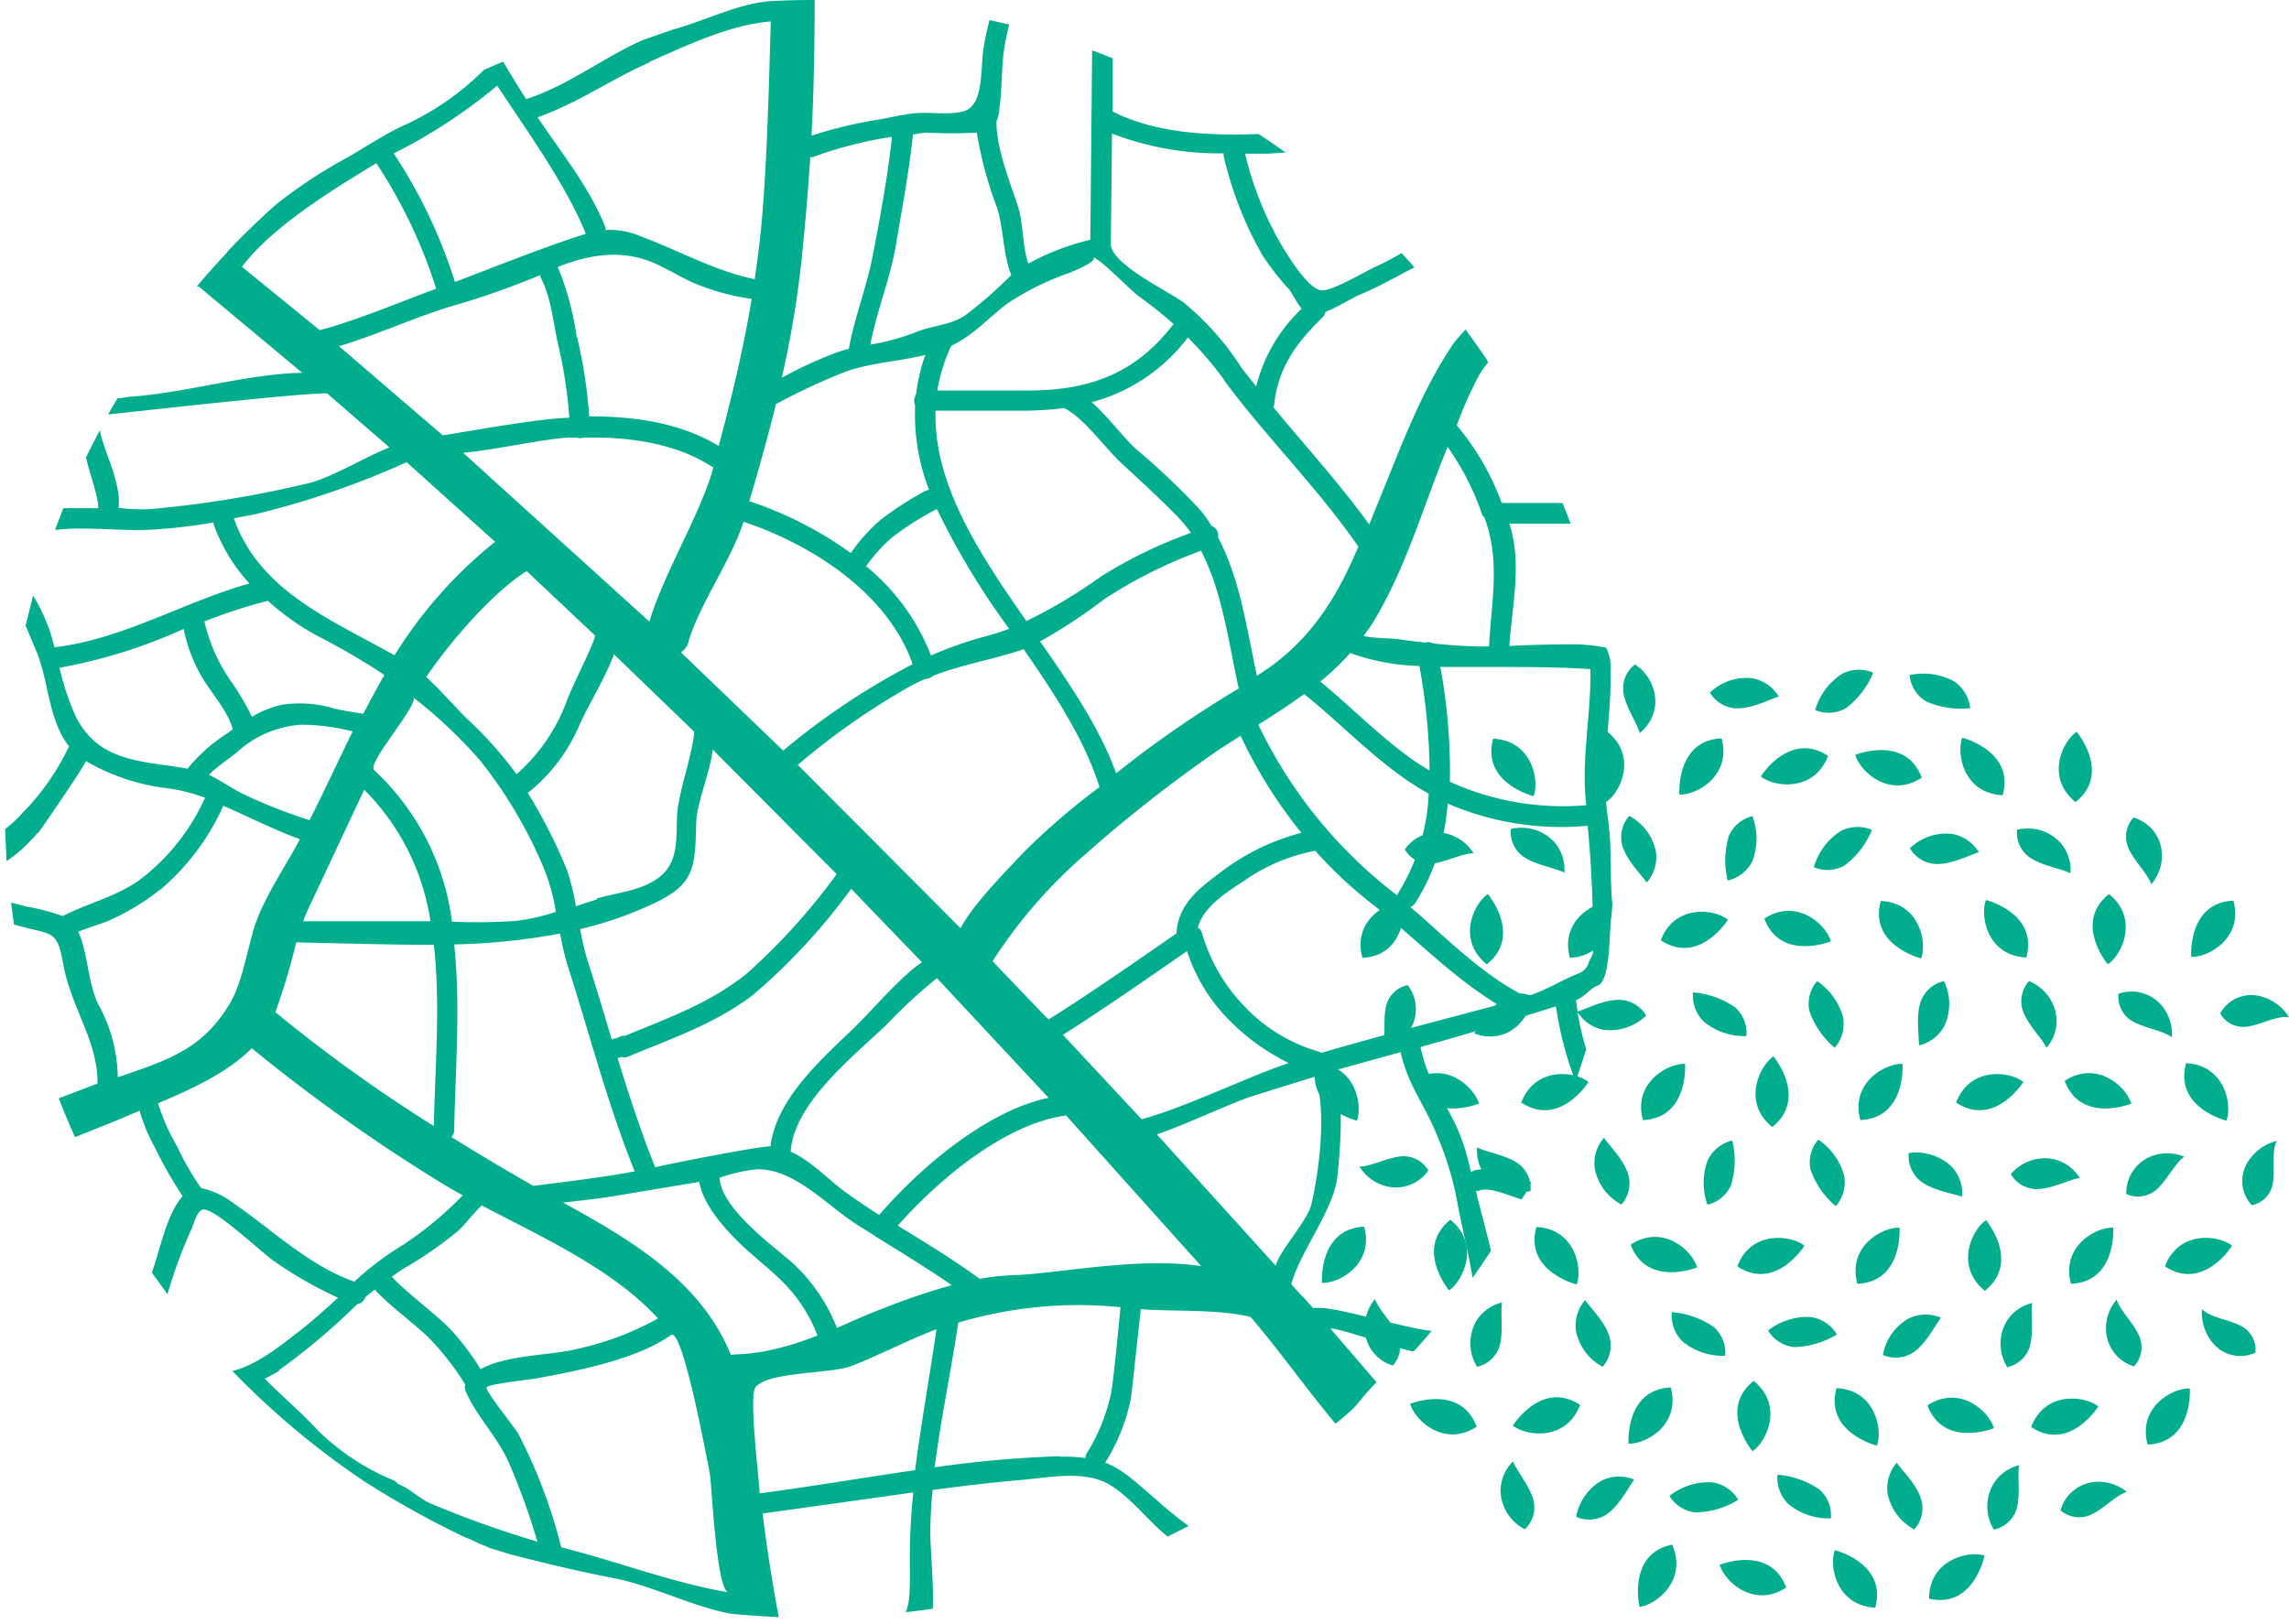
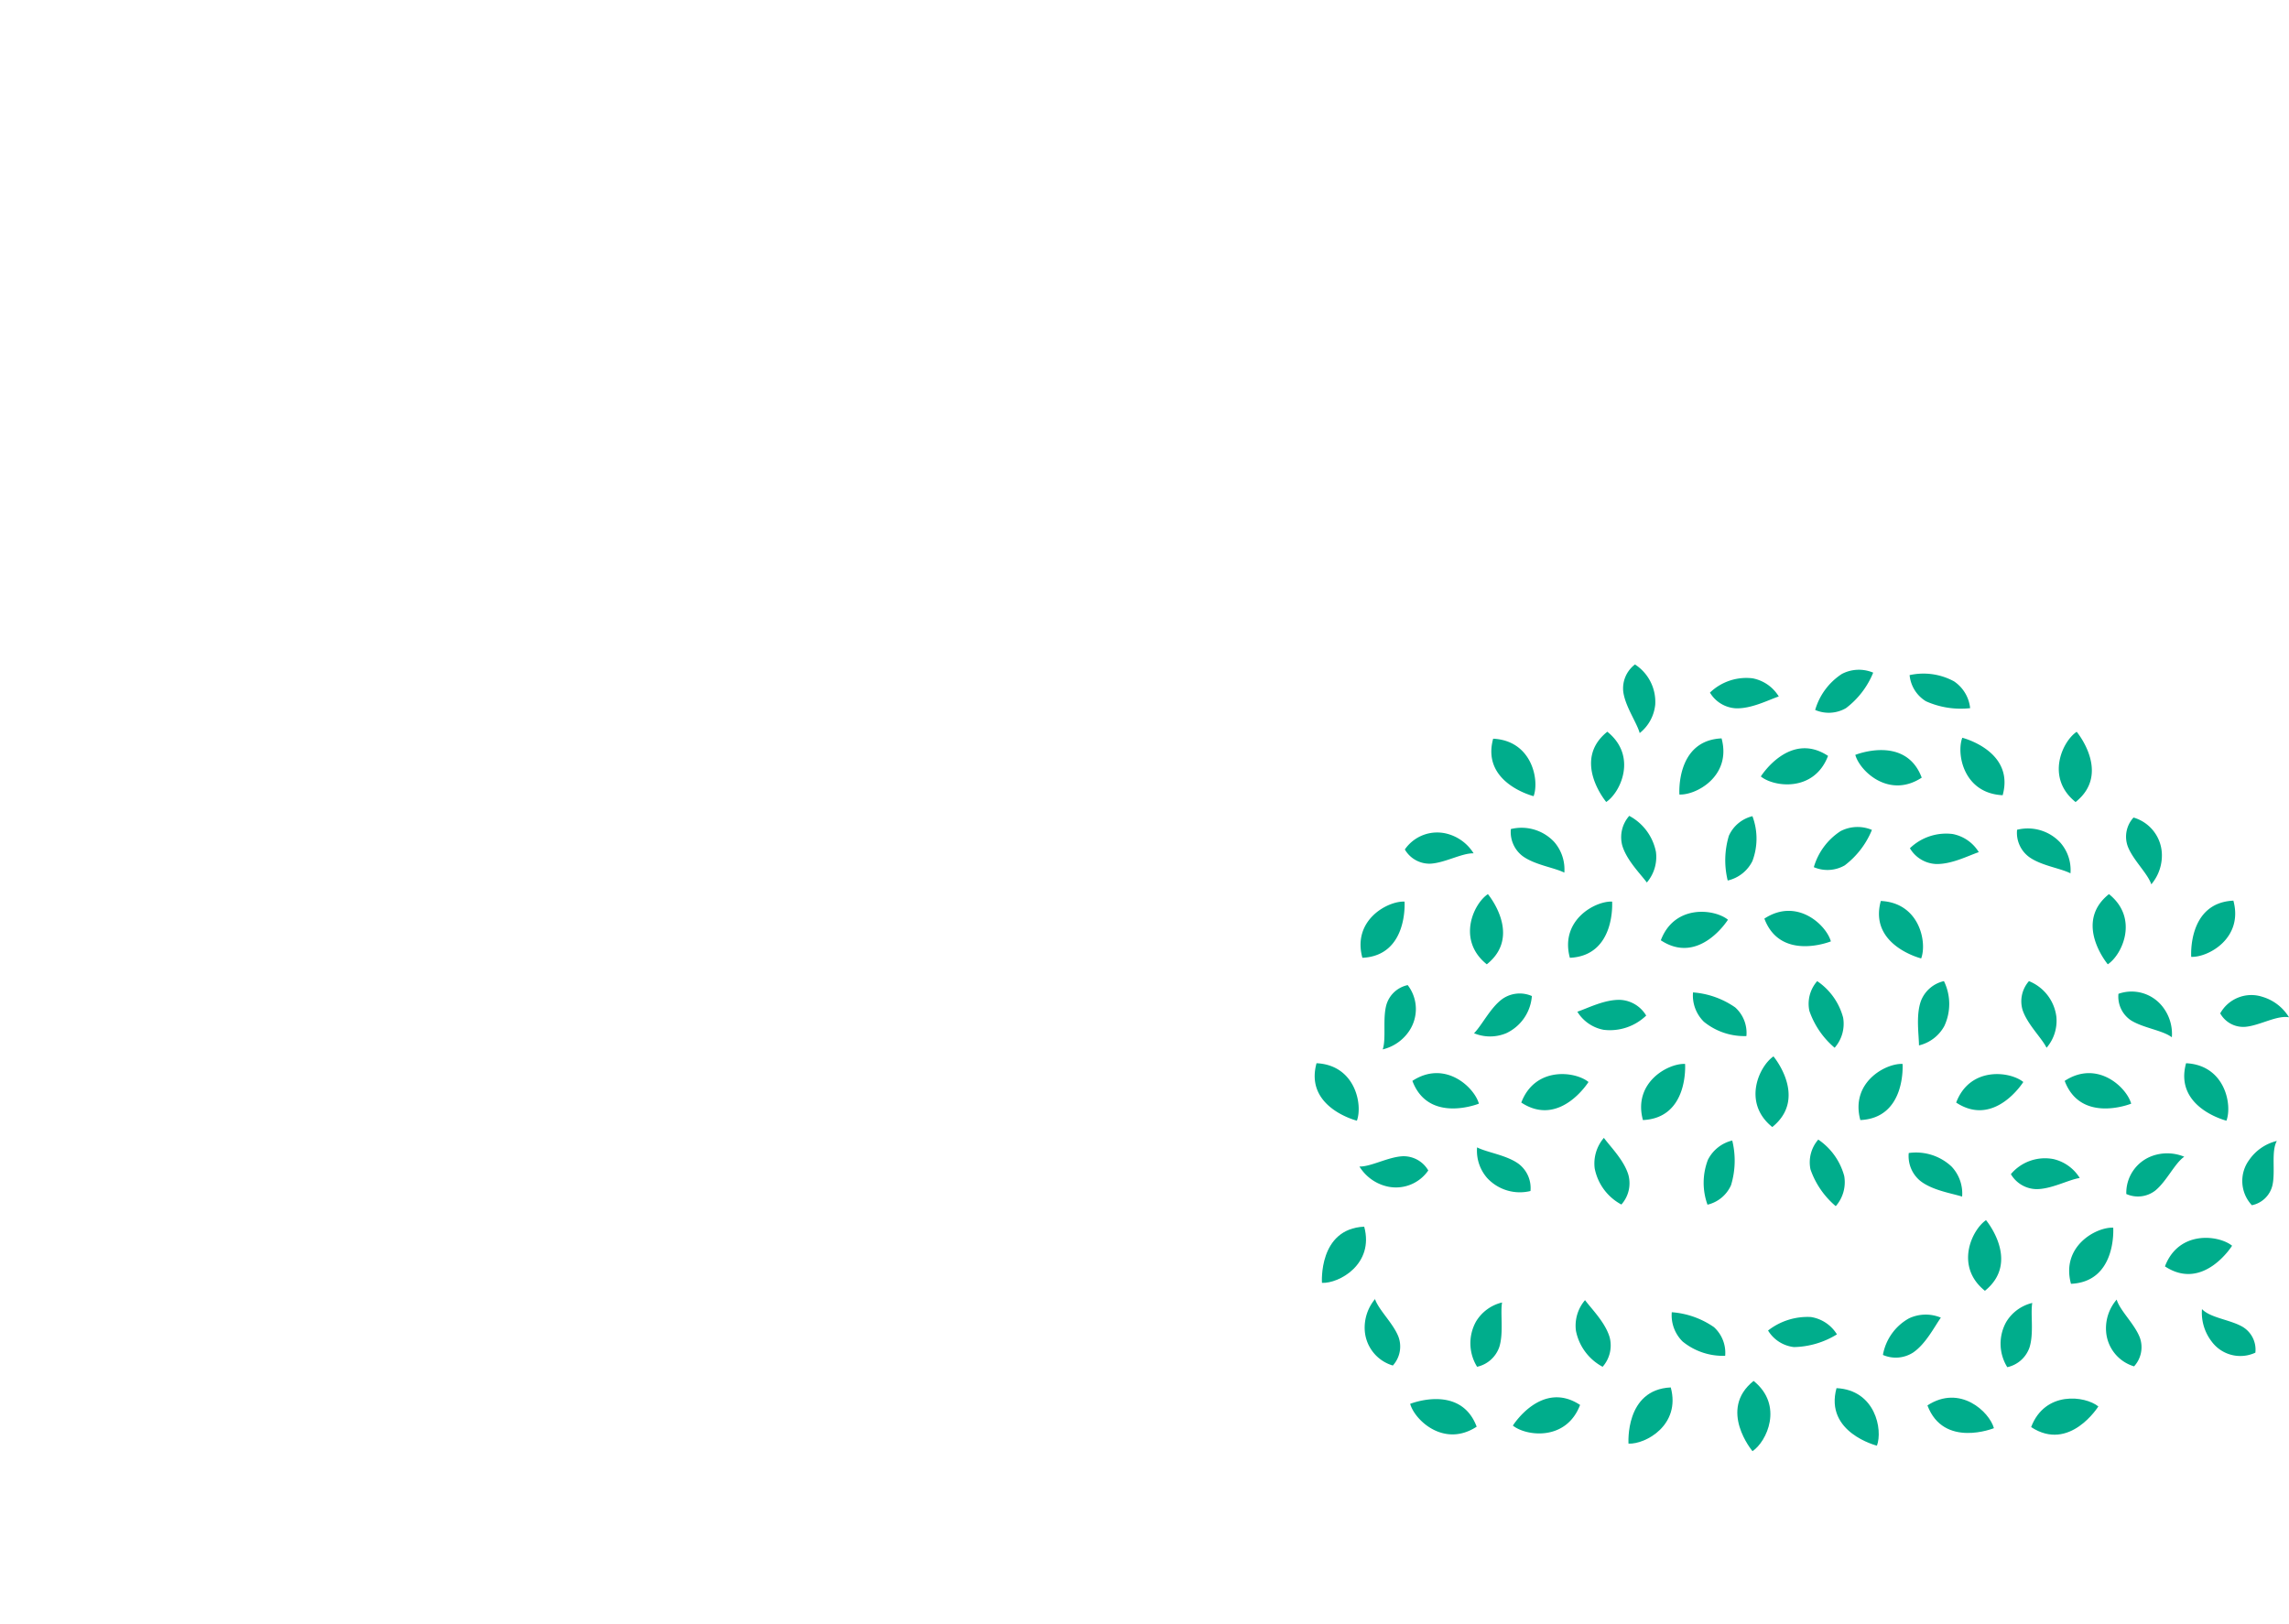
<svg xmlns="http://www.w3.org/2000/svg" width="186" height="132" fill="none">
  <g fill="#00ad8c">
-     <path d="M3.014 67.728A11.93 11.93 0 0 1 .531 69.99l-.116-2.609a9.8 9.8 0 0 0 1.368-1.263c1.575-1.591 2.87-3.438 3.83-5.461-1.62-2.041-1.641-5.05-2.557-7.492l-.979-2.315.61-2.441.084.126a14.35 14.35 0 0 1 1.652 4.072c5.534-.642 10.522-3.693 15.846-5.187a14.22 14.22 0 0 1-2.904-4.787.54.54 0 0 1 0-.179 42.6 42.6 0 0 1-5.871.631c-1.547 0-3.157-.116-4.693-.126H6.57a14.1 14.1 0 0 0-2.104.116l.684-1.778h2.82c.084-.81-.758-3.009-.979-4.124.358-.737.737-1.473 1.126-2.21.263 1.61 1.747 4.209 1.526 6.313a16.01 16.01 0 0 0 2.515.105 88.65 88.65 0 0 0 12.626-2.041c1.883-.358 4.966-2.241 6.86-2.978l-5.071-4.398c-2.515 0-15.33 1.473-17.782 1.715.242-.442.495-.873.758-1.305.316 0 .663-.105 1.052-.137 4.325-.274 9.659-1.883 13.962-1.936l-8.417-7.018h-.158a64.42 64.42 0 0 1 2.388-2.683l.168-.221c1.252-1.315 2.567-2.588 3.935-3.798a39.61 39.61 0 0 1 5.377-3.577 35.98 35.98 0 0 0 1.873-1.105l1.41-.831a19.87 19.87 0 0 1 1.883-.968 22.35 22.35 0 0 0 6.313-4.43l1.547-.663a102 102 0 0 0 1.873 3.051c3.462-1.126 6.239-3.367 9.47-4.798l2.441-.852c2.536-.684 5.261-2.104 7.912-2.315C63.735.032 64.903 0 66.071 0h.126c0 3.399-.063 7.66-.263 11.027a36.94 36.94 0 0 1 5.734-1.357c.821-.158 1.631-.337 2.451-.442 1.263-.168 2.988.158 4.209-.189 1.631-.484 1.326-3.441 1.599-5.166a21.32 21.32 0 0 1 .484-2.241L82 2a26.29 26.29 0 0 0-.379 1.81c-.263 1.641-.168 3.325-.41 4.945a2.95 2.95 0 0 1-.242 1.115v.168c.063 2.21 1.052 4.619 1.747 6.723.453 1.399.347 3.241.842 4.661a20.21 20.21 0 0 1 5.04-1.936l.147-15.393c.558.2 1.115.421 1.673.642V9.07c3.514 1.757 7.755 1.978 11.847 1.82.751.491 1.487.996 2.21 1.515-.505 0-1 .074-1.463.084h-1.841a27.36 27.36 0 0 0 2.715 6.997c.41.747 2.335 4.03 3.503 4.114.926.053 3.714-1.641 4.504-1.978.681-.315 1.345-.666 1.988-1.052.358.379.716.768 1.052 1.157-1.462.747-2.935 1.61-4.335 2.178-.799.326-1.872 1.052-2.893 1.442a.79.79 0 0 1-.232.442c-2.104 2.041-3.629 4.093-3.935 7.092a1.57 1.57 0 0 1-.073.21c2.609 3.157 5.408 6.239 7.796 9.533l.747-1.841c1.81-4.409 3.441-8.954 6.103-12.868.221-.316.61-.716.978-1.136a82.6 82.6 0 0 1 1.705 2.42 1.34 1.34 0 0 0 .137.242 7.8 7.8 0 0 0-.747 1.052 33.1 33.1 0 0 0-1.81 4.072 21.15 21.15 0 0 1 3.651 6.313c.077-.012.155-.012.231 0h4.704l.252.621c.053.116.095.231.147.358a17.56 17.56 0 0 1 .264.705h-4.977c1.052 3.157.221 6.65 0 9.932a105.68 105.68 0 0 1 5.492-.126 13.58 13.58 0 0 1 2.367.273 3.61 3.61 0 0 1 .369 1.978c.073 3.735-.758 7.365-.316 11.1 0 .284.084.579.105.852.337 2.367.137 4.398.337 6.776-.274 2.346-.074 5.913-1.052 6.702-.737.231-1.137.979-1.884 1.221a21.09 21.09 0 0 0 .832 4.009 77.05 77.05 0 0 1-.874 2.609 28.4 28.4 0 0 1-1.588-6.103c-3.641 1.157-7.292 2.294-11.006 3.304.789 3.704 2.504 4.651 3.63 8.354.189.6.326 1.221.484 1.831.052-.044.108-.083.168-.116 1.305-.526 3.462.926 4.735.915l-.505.957c-.084.116-.179.263-.295.452-1.21-.379-2.672-1.052-3.482-.705-.077.015-.155.015-.232 0 .179.842.979 3.787 1.221 4.882-.484.736-.979 1.473-1.494 2.188-.242-1.568-1.053-5.04-1.189-5.871-.352-2.021-.945-3.992-1.768-5.871-1-2.441-2.325-3.977-2.883-6.597l-5.398 1.494c.832 2.273.495 6.218.253 8.607-.274 2.683-3.072 6.165-3.746 8.764 1.442 1.621.347.316 1.757 1.926h.632c1.557 0 7.154 1.725 9.017 1.862-.474.568-.958 1.126-1.463 1.673-1.273-.189-5.945-1.894-6.776-1.862.421.473 3.346 3.882 3.757 4.356-1.947 2.041-1.137 1.609-3.325 3.377-2.284-2.693-4.567-5.966-6.913-8.68-2.673-.663-6.871-.421-8.912-.632l-.789 7.166c-.369 1.885-1.083 3.686-2.104 5.313 1.463.568 2.525 1.62 4.367 3.199a30.57 30.57 0 0 0 2.409 1.946l-1.704.863-.474-.4c-1.326-1.168-2.809-3.02-4.356-3.882-1.999-1.116-4.882-.505-7.092-.316-2.409.2-4.787.495-7.176.81a38.89 38.89 0 0 0-.189 3.336c0 1.483.305 4.555.2 6.313a59.2 59.2 0 0 1-2.178.284c.273-.884.347-1.126.316-4.156a51.42 51.42 0 0 1 .284-5.577l-12.247 1.715a131.62 131.62 0 0 0 1.315 8.418c-1.336-.064-2.662-.148-3.967-.285-3.072-.599-6.092-2.157-9.133-2.819l-1.673-.337c-2.378-.484-4.672-1.052-7.007-1.652l-1.683-.516-.379-.168c-.579-.2-1.052-.505-1.62-.694a74.84 74.84 0 0 1-8.302-4.619 65.95 65.95 0 0 1-10.637-8.912c2.031-.484 4.061-2.168 5.598-3.357 1.052-.831 2.031-1.725 2.988-2.599a32.74 32.74 0 0 1-5.145-2.935c-1.052-.694-5.082-4.598-5.924-4.209-.442.231-.663 1.189-.852 1.599a37.58 37.58 0 0 0-1.936 5.26l-1.273-1.757.221-.652c.452-1.326 1.052-4.209 2.283-5.555a35.5 35.5 0 0 1-2.304-4.051 13.62 13.62 0 0 1-1.189-2.893l-.663.273c-1.515.663-3.062 1.242-4.587 1.873a67.92 67.92 0 0 1-1.326-3.157l3.157-1.2c0-3.567-2.178-6.187-2.799-9.754-.484-2.757-.915-2.315-3.462-3.03l-.537-.137-.231-1.778a26.23 26.23 0 0 1 1.221.305 19.23 19.23 0 0 1 2.988.779c2.031-1.052 4.303-1.557 6.239-2.935a17.22 17.22 0 0 0 5.313-6.681 15.12 15.12 0 0 0-2.862-.747 17.01 17.01 0 0 1-6.829-2.241c.126.074-3.556 5.461-3.882 5.861m13.51-17.256a13.68 13.68 0 0 0 2.104 4.819 21.9 21.9 0 0 1 1.768 2.988 8.11 8.11 0 0 1 2.504-.989 9.64 9.64 0 0 1 4.209.326c.758.179 1.547.284 2.336.421.547-1.052 1.115-2.104 1.715-3.156-1.631-1.085-3.321-2.079-5.061-2.978-1.595-.822-3.077-1.848-4.408-3.051a40.91 40.91 0 0 0-5.082 1.652m26.673 45.896c2.746-.358 5.503-.663 8.217-1.178-2.22-5.513-3.619-11.016-5.429-16.666a22.27 22.27 0 0 1-.631-2.662 53.17 53.17 0 0 1-8.607.884c.526 4.924.095 10.143 0 15.099a.86.86 0 0 1-.231.558 231.09 231.09 0 0 0 6.66 3.967m-4.209 1.599c-.726.705-1.399 1.62-1.957 2.104-1.383 1.134-2.858 2.151-4.409 3.041-.326.2-.621.421-.926.642 1.442 1.494 3.157 2.694 4.651 4.146.969 1.03 1.83 2.159 2.567 3.366 2.104-1.188 5.85-1.125 7.86-1.651a23.9 23.9 0 0 0 6.555-2.473c-3.662-4.009-9.385-6.587-14.341-9.196m56.47-22.096c.126-2.22 1.589-3.483 3.377-4.808a18.38 18.38 0 0 1 6.776-3.367 38.6 38.6 0 0 1-4.945-7.891L99.088 60.9a112.16 112.16 0 0 0-10.995 8.617 40 40 0 0 0-7.439 8.607l4.535 4.735c2.967-1.82 7.555-5.019 10.406-6.997zm-9.23 8.239l6.397 6.86c3.409-.894 8.733-3.493 11.953-4.566a17.73 17.73 0 0 1-4.798-3.451 14.05 14.05 0 0 1-3.462-5.65c-2.746 1.915-7.249 5.029-10.09 6.808zm19.602-27.693c-1.189.873-2.431 1.673-3.725 2.483 2.594 5.43 6.438 10.168 11.216 13.826l.074.053c.025-.073.056-.144.095-.211 1.5-2.43 2.348-5.206 2.462-8.06-3.82-2.104-6.745-5.398-10.122-8.091zm10.195 6.218c-.027-2.853-.305-5.698-.831-8.501a17.8 17.8 0 0 1-5.618-1.052 20.93 20.93 0 0 1-2.431 2.315c2.483 2.052 4.756 4.377 7.365 6.26.495.358 1 .673 1.505.968m-58.248-1.684c-.105 1.484-1.273 4.335-1.326 5.776-.116 3.672 0 5.082-3.419 6.702a30.58 30.58 0 0 1-6.018 2.104c.15.875.354 1.739.61 2.588.684 2.104 1.326 4.272 1.957 6.387.071-.034.145-.062.221-.084.21 0 .431-.189.652-.221a.67.67 0 0 1 .21 0c3.504-1.463 6.913-2.641 9.932-5.093a50.8 50.8 0 0 0 7.26-8.049l-10.069-10.12M78.065 75.43c.926-1.831 3.63-4.587 5.156-6.197a54.84 54.84 0 0 1 6.124-5.261c-1.189-3.819-3.609-7.512-6.166-11.216l-.168.063c-2.43.81-4.829 1.178-7.186 2.104a.94.94 0 0 1-.631.253c-.431.182-.852.386-1.263.61-3.23 1.83-6.278 3.965-9.101 6.376l13.236 13.289m-29.576-2.43c1.694-.495 3.851-.642 5.261-1.883s1.178-3.093 1.273-4.914 1.273-4.966 1.389-6.755l-6.545-6.313c0 .158-.095.316-.158.463-.474 1.273-2.01 3.956-2.578 5.187a14.13 14.13 0 0 1-4.103 5.524l-.158.095a41.15 41.15 0 0 1 3.209 6.313 18.14 18.14 0 0 1 .715 2.915c.558-.189 1.115-.379 1.694-.547m-2.294-16.477c.431-1.136 1.81-3.756 2.178-4.956l-5.577-5.261c-2.788 1.757-6.166 5.682-8.165 8.607 1.157 1.052 2.104 2.178 3.251 3.335a31.56 31.56 0 0 1 4.093 4.567c1.932-1.699 3.384-3.876 4.209-6.313m6.576-6.06c1.168-3.946 4.156-8.743 5.208-12.542-2.999-1.989-6.871-2.525-10.522-2.441a.94.94 0 0 1-.589 0h-.726c-2.031.126-6.239 1.052-8.501 1.231l15.088 13.678M46.89 27.388a39.47 39.47 0 0 1 .989 6.45c3.651 0 7.365.494 10.522 2.409 1.052-3.925 1.999-7.86 2.683-11.953a18.94 18.94 0 0 1-4.482-1.2c-1.178-.494-2.199-1.157-3.356-1.673-2.694-1.2-5.324-.736-7.902.263v.063a23.35 23.35 0 0 1 1.515 5.64m9.112 24.715c-.091.375-.321.702-.642.915l8.312 7.986a58.1 58.1 0 0 1 10.522-7.029c-2.02-5.734-8.081-9.669-13.752-11.574-.863 2.883-3.588 6.755-4.461 9.712m19.739 1.147a30.86 30.86 0 0 1 4.209-1.494 19.78 19.78 0 0 0 2.104-.663 61.83 61.83 0 0 1-5.871-9.733 23.38 23.38 0 0 0-3.651 2.315 13.01 13.01 0 0 0-2.104 2.336 17.52 17.52 0 0 1 5.261 7.218m7.681-2.725a41.04 41.04 0 0 0 6.166-3.672c2.295-1.44 4.74-2.625 7.292-3.535a11.69 11.69 0 0 0-1.189-1.42c-1.399-1.42-2.904-2.809-4.367-4.156s-3.156-3.798-4.756-4.566a26.43 26.43 0 0 1-2.978.21 1.07 1.07 0 0 1-.179 0c-.056.006-.112.006-.168 0h-7.113c-.2 5.892 3.504 11.574 7.365 17.077m6.313-1.736a42.4 42.4 0 0 1-5.187 3.409c2.504 3.598 4.903 7.155 6.176 10.722l2.02-1.568a93.42 93.42 0 0 1 7.943-5.324c-.81-3.662-1.315-7.828-3.061-11.195-2.774 1.009-5.423 2.337-7.891 3.956zM76.129 79.502a40.66 40.66 0 0 0-4.051 3.735c-2.63 2.536-7.586 6.397-7.828 10.364 1.62.705 2.999 2.22 4.377 3.23.915.673 1.862 1.294 2.809 1.915 3.356-3.882 8.754-8.48 13.773-9.522l-9.038-9.69m-4.756 21.106a.74.74 0 0 1-.326-.2l-1.442-.905c-2.473-1.568-5.103-4.598-8.196-4.503a13.35 13.35 0 0 0-2.978.694c.147 2.609 4.63 5.714 6.05 7.029 1.529 1.443 2.718 3.208 3.483 5.166 1.168-.505 2.346-1.052 3.63-1.536a55.36 55.36 0 0 1 5.703-1.936c-1.947-1.347-3.935-2.557-5.945-3.809m-8.786-7.439c.41-3.809 4.103-7.092 6.713-9.585 1.494-1.431 3.872-4.282 5.598-5.408l-5.755-5.976c-2.319 3.195-5.01 6.102-8.017 8.659-3.157 2.378-6.639 3.525-10.164 5.008a.6.6 0 0 1-.463 0 1.76 1.76 0 0 1-.337.084c.915 2.978 1.862 5.924 3.062 8.891 0-.063 8.417-1.736 9.354-1.704M42.008 74.83a15.64 15.64 0 0 0 3.157-.726 15.66 15.66 0 0 0-1.052-3.725 36.84 36.84 0 0 0-5.093-8.565 38.92 38.92 0 0 0-5.45-5.145c.326.295-1.052 2.104-2.104 3.662-.747 1.052-1.336 2.031-1.052 2.273a20.31 20.31 0 0 1 6.313 12.3 45.42 45.42 0 0 0 5.355-.074m-6.828 1.957c-3.735 0-7.502-.126-11.185-.2a53.3 53.3 0 0 1-1.694 5.671 122.18 122.18 0 0 0 12.879 9.259c.095-4.798.547-9.911 0-14.73zm-.274-1.904c-.599-4.053-2.488-7.805-5.387-10.701l-4.388 9.354a13.77 13.77 0 0 0-.568 1.336H34.98m-9.827-8.207c1.178-2.325 2.304-4.787 3.504-7.218a16.96 16.96 0 0 0-4.209-.547 8.54 8.54 0 0 0-5.187 2.231c-.431.368-1.631 1.178-2.294 1.841.915.431 1.799 1.052 2.662 1.494a40.71 40.71 0 0 0 5.555 2.199m-4.629-24.831l-1.557.284c2.104 5.987 8.017 8.28 13.057 11.142a36.5 36.5 0 0 1 8.175-9.228l-7.186-6.471a69.03 69.03 0 0 1-12.521 4.282m15.467-6.46c2.778-.442 7.597-1.336 10.196-1.431h.074a36.83 36.83 0 0 0-.926-6.029c-.379-1.662-.547-3.725-1.347-5.261-.055-.093-.088-.197-.095-.305a64.94 64.94 0 0 1-7.081 2.494c-2.483.705-6.776 2.578-9.27 3.283l8.417 7.228m-5.377-22.095c-3.504 2.104-8.501 5.187-10.921 8.417l6.313 5.145c2.599-.631 6.976-2.452 9.47-3.367a40.78 40.78 0 0 0-4.861-10.195zm9.827-6.313a43.45 43.45 0 0 1-8.417 5.513c2.138 3.233 3.813 6.75 4.977 10.448 3.42-1.294 6.818-2.673 10.259-3.798l.358-.105v-.053c-1.589-3.946-4.798-8.365-7.186-12.005M52.794 5.06c-3.157 1.389-5.787 3.293-9.112 4.472 1.957 2.936 4.209 5.65 5.524 8.975a1.39 1.39 0 0 1 0 .189 6.17 6.17 0 0 1 2.788.484c3.304 1.231 5.997 2.809 9.333 3.514.242-1.694.463-3.398.61-5.166.4-4.766.558-10.901.694-15.783-3.419.284-6.723 1.915-9.869 3.283m8.144 35.711c2.941.975 5.716 2.394 8.228 4.209a14.35 14.35 0 0 1 2.462-2.736 26.66 26.66 0 0 1 3.641-2.336 1.34 1.34 0 0 1 .252-.074c-.843-2.185-1.226-4.52-1.126-6.86a.91.91 0 0 1-.077-.451.92.92 0 0 1 .151-.432c.131-1.098.385-2.178.757-3.22-2.104.537-4.345.621-6.439 1.347a53.92 53.92 0 0 0-5.703 2.651c-.652 2.651-1.389 5.261-2.167 7.902m5.166-27.977a.73.73 0 0 1-.21 0 218.31 218.31 0 0 1-.737 8.638 82.46 82.46 0 0 1-1.578 9.301 33.99 33.99 0 0 1 4.345-2.01 10.26 10.26 0 0 1 1.105-.337c.463-2.578 1.442-4.987 1.936-7.555.61-3.157 1.231-6.502 1.568-9.68a32.97 32.97 0 0 0-6.418 1.641m14.93 4.061a32.36 32.36 0 0 1-1.62-6.039c-1.356.07-2.716.07-4.072 0-.358 0-.747.095-1.115.158-.305 2.935-.873 5.913-1.357 8.817s-1.578 5.471-2.104 8.249a18.42 18.42 0 0 0 3.809-1.052c1.357-.537 2.841-.526 4.061-1.442 1.26-.973 2.455-2.027 3.577-3.157-.673-1.683-.61-3.767-1.157-5.492m6.04 5.261c-1.861.626-3.63 1.496-5.261 2.588-1.61 1.242-2.672 2.515-4.493 3.388a13.64 13.64 0 0 0-1.136 3.64h6.944a1.05 1.05 0 0 1 .179 0 .79.79 0 0 1 .168 0c4.977 0 8.743-1.305 11.858-5.345l.063-.053c-.852-.758-1.757-1.473-2.767-2.209-.842-.61-2.904-2.851-3.798-3.241.473.274-1.336 1.052-1.799 1.231m18.781 3.009c-.41-.494-.821-1.368-1.052-1.62-.769-.839-1.473-1.736-2.104-2.683-1.467-2.536-2.545-5.278-3.199-8.133a.9.9 0 0 1 0-.232 24.26 24.26 0 0 1-9.08-1.61l-.095 8.996v.105c.295 1.652 4.619 3.683 5.913 4.63 1.846 1.518 3.441 3.318 4.724 5.334a72.81 72.81 0 0 0 1.179 1.484c.602-2.414 1.883-4.605 3.693-6.313m-6.313 5.766a29.25 29.25 0 0 0-2.936-3.43c-1.943 2.58-4.696 4.433-7.818 5.261 1.305 1.136 2.462 2.746 3.63 3.83 1.859 1.555 3.617 3.227 5.261 5.008a10.97 10.97 0 0 1 .852 1.221.8.8 0 0 1 .526.926c1.789 3.367 2.367 7.544 3.156 11.258l.884-.589c3.746-2.641 5.724-6.05 7.365-9.911-3.272-4.745-7.554-8.975-10.963-13.594m21.043 11.058c-.666-1.987-1.619-3.866-2.83-5.576-1.978 4.808-3.388 9.901-6.092 14.32-.232.368-.484.694-.726 1.052.947.21 2.104.147 3.009.284.673.105 1.336.179 1.999.252a.78.78 0 0 1 .653.074 55.31 55.31 0 0 0 3.535.242h.989c.179-3.63.957-6.976-.389-10.522m8.617 12.363c-2.431-.179-5.955-.179-8.491-.179h-3.693a47.34 47.34 0 0 1 .778 9.333 22.19 22.19 0 0 0 11.08 1.904c-.442-3.693.41-7.365.336-11.058m-5.26 26.62c1.757-.537 2.704-1.252 4.208-1.852a1.37 1.37 0 0 0 .926-.958c.063-.179.326-.631.326-.684a94.94 94.94 0 0 0-.421-10.395 23.29 23.29 0 0 1-11.384-1.81c-.186 2.875-1.091 5.656-2.63 8.091a.76.76 0 0 1-.4.316c2.988 2.557 5.671 5.366 9.238 7.218.033.022.065.047.094.074m-2.209.652c-3.872-2.346-6.955-5.661-10.522-8.417-1.551-1.236-2.994-2.602-4.314-4.082h-.073a14.9 14.9 0 0 0-5.272 2.125c-1.536 1.052-3.682 2.22-4.208 4.104a.79.79 0 0 1 .326.4 14.16 14.16 0 0 0 3.43 5.966 13.3 13.3 0 0 0 5.997 3.693 1.05 1.05 0 0 1 .284.126c4.777-1.399 9.596-2.63 14.394-3.914m-18.118 21.243c.368-1.336 2.588-3.64 2.914-5.029.621-2.63 1.284-7.639.295-10.374l-5.261 1.641c-1.715.589-5.629 2.41-7.586 3.062l9.68 10.7m-6.082 0L86.63 90.655c-5.008.684-10.353 5.198-13.678 8.954 2.241 1.389 4.514 2.746 6.65 4.324a20.51 20.51 0 0 1 2.894-.305c3.462-.116 10.017-1.504 15.099-.726m-11.5 15.488a13.45 13.45 0 0 1 2.104.105.85.85 0 0 1 .105-.378 15.23 15.23 0 0 0 1.999-4.988c.273-1.778.568-5.103.747-6.891-4.317-.434-8.677-.041-12.847 1.157l-.337.095c-.442 3.04-1.157 6.607-1.62 9.659l-.305 2.104c3.365-.486 6.755-.789 10.153-.905m-24.358 3.02c4.209-.558 8.417-1.273 12.626-1.884.463-3.64 1.2-7.765 1.736-11.458-2.357.895-4.63 2.105-6.934 2.999-1.673.642-6.713.431-7.776 1.715-.6.715.442 8.607.326 8.628m.105-11.49a22.42 22.42 0 0 0 4.608-1.347 12.46 12.46 0 0 0-2.536-4.051c-1.263-1.336-2.788-2.42-4.082-3.735-1.126-1.136-2.683-2.914-2.988-4.692l-5.808.968c-1.726.316-3.472.516-5.261.715l.705.389c5.713 3.157 10.68 6.44 12.931 11.995.484-.095.905 0 2.389-.242m-2.588 19.539c-.947-.168-1.347-8.354-1.462-9.186 0-.357-.295-1.778-.652-3.514-.737-3.651-1.904-8.701-2.557-8.217-2.925 2.104-8.26 3.019-10.922 3.525-.442.084-3.946.452-4.061.736s2.315 3.283 2.599 3.798c1.509 2.921 2.675 6.007 3.472 9.196 4.472 1.116 9.101 2.915 13.678 3.672m-36.542-18.055a10.13 10.13 0 0 1-1.231.674c1.368 1.399 2.904 2.672 4.209 4.092a19.06 19.06 0 0 0 6.124 4.114c.189.085.442.211.505.358 1.052.411 1.789 1.263 2.788 1.642a81.33 81.33 0 0 0 8.533 3.04 55.26 55.26 0 0 0-2.304-6.376c-.905-2.104-2.578-3.714-3.504-5.797a.9.9 0 0 1-.063-.61 22.35 22.35 0 0 0-2.978-3.809c-1.41-1.347-3.041-2.473-4.377-3.893-.263.21-.526.41-.768.631-.042.144-.125.272-.239.369s-.254.159-.403.178a53.15 53.15 0 0 1-6.387 5.387m-8.27-18.234a22.01 22.01 0 0 0 1.968 3.419 6.79 6.79 0 0 1 2.715 1.294c3.23 2.22 5.976 4.966 9.733 6.313a23.96 23.96 0 0 1 3.672-2.809 28.02 28.02 0 0 0 5.135-4.209 48.46 48.46 0 0 1-1.968-1.147A140.44 140.44 0 0 1 20.46 85.193c-1.968 1.989-4.977 3.356-7.618 4.472a16.86 16.86 0 0 0 1.536 3.483m-1.42-20.812a18.65 18.65 0 0 1-3.809 2.346c-.873.421-1.894.652-2.799 1.052.779 1.547.758 4.051 1.62 5.861a12.55 12.55 0 0 1 1.599 5.955c4.482-1.505 6.902-2.42 9.049-5.892.957-1.547 1.336-3.788 1.894-5.755a5.57 5.57 0 0 1 .242-.789 11.64 11.64 0 0 1 .347-.915c.915-2.104 2.189-3.967 3.272-5.997-2.104-.757-4.209-1.841-6.229-2.715a19.25 19.25 0 0 1-5.187 6.881m2.273-9.89a13.8 13.8 0 0 1 3.23-2.872l.453-.337c-.389-1.494-1.82-3.041-2.557-4.335a12.73 12.73 0 0 1-1.431-3.819 43.01 43.01 0 0 1-10.09 3.156 20.98 20.98 0 0 0 1.263 3.83c1.883 4.009 5.776 3.714 9.133 4.377zm146.145 10.668s4.275 1.066 3.279 4.67c-3.19-.153-3.77-3.375-3.279-4.67zm-.117 53.279s-.849 4.319-4.504 3.509c0-3.158 3.19-3.93 4.504-3.509zm-12.16-.44s4.274 1.065 3.279 4.67c-3.152-.153-3.764-3.375-3.279-4.67zm-9.357 1.186s4.089-1.652 5.404 1.851c-2.642 1.735-5.034-.517-5.404-1.851zm-6.517 3.42s-1.014-4.287 2.648-5.059c1.276 2.877-1.276 4.9-2.648 5.059zm34.199-7.847c.315.273.699.457 1.11.531s.834.036 1.225-.11c1.11-.44 2.169-1.653 3.062-1.914a3.62 3.62 0 0 0-2.552-.817c-.655.049-1.28.298-1.788.715s-.875.981-1.051 1.614m-5.391 1.544a2.46 2.46 0 0 0 1.113-.563 2.45 2.45 0 0 0 .692-1.039c.364-1.167.07-2.724.223-3.617a3.37 3.37 0 0 0-1.229.578c-.367.274-.673.62-.902 1.017a3.63 3.63 0 0 0-.448 1.841c.017.642.205 1.269.544 1.815m-6.477-.038c.284-.322.484-.708.584-1.125a2.63 2.63 0 0 0-.01-1.268c-.344-1.199-1.467-2.303-2.003-3.03-.292.339-.509.736-.638 1.164a3.17 3.17 0 0 0-.108 1.324c.121.62.379 1.205.756 1.713s.861.925 1.419 1.222zm-6.78-.9c.039-.432-.024-.868-.182-1.272a2.8 2.8 0 0 0-.73-1.057 6.9 6.9 0 0 0-3.426-1.218 2.98 2.98 0 0 0 .176 1.292c.153.412.396.786.71 1.094.973.791 2.199 1.203 3.452 1.161zm-7.524-1.512a2.97 2.97 0 0 0-.9-.947 2.96 2.96 0 0 0-1.218-.469c-1.252-.067-2.485.323-3.471 1.097.222.373.528.688.894.922a2.78 2.78 0 0 0 1.212.424c1.232-.022 2.436-.377 3.483-1.027zm-8.465-1.64a3.19 3.19 0 0 0-1.301-.246 3.18 3.18 0 0 0-1.289.304c-.552.306-1.029.732-1.395 1.247s-.614 1.104-.723 1.726a2.61 2.61 0 0 0 1.249.21c.427-.033.839-.171 1.201-.402 1.033-.695 1.735-2.105 2.258-2.839zm-9.83-1.48a3.35 3.35 0 0 0-.761 1.11c-.175.418-.264.868-.26 1.321.024.643.219 1.269.566 1.812s.832.983 1.405 1.276c.308-.29.536-.654.661-1.058s.144-.833.054-1.245c-.281-1.187-1.34-2.374-1.665-3.19" />
    <use href="#B" />
    <path d="M170.508 114.303s-2.335 3.739-5.461 1.678c1.122-2.96 4.376-2.552 5.461-1.678zm-8.485 1.767s-4.083 1.653-5.403-1.85c2.647-1.729 5.033.517 5.403 1.85zm-9.507 1.423s-4.274-1.065-3.285-4.676c3.158.153 3.77 3.381 3.285 4.676zm-10.111.447s-2.833-3.375.089-5.71c2.463 1.977 1.065 4.944-.089 5.71z" />
    <use href="#C" />
    <path d="M122.933 115.86s2.335-3.739 5.462-1.678c-1.123 2.954-4.377 2.552-5.462 1.678zm-8.345-1.767s4.09-1.646 5.404 1.856c-2.641 1.729-5.034-.523-5.404-1.856zm-2.837-8.537c-.601.71-.907 1.623-.855 2.552a3.19 3.19 0 0 0 .688 1.797c.409.514.966.889 1.596 1.074a2.3 2.3 0 0 0 .554-1.1 2.29 2.29 0 0 0-.095-1.228c-.427-1.111-1.62-2.189-1.914-3.088m10.33.293a3.36 3.36 0 0 0-1.222.565 3.38 3.38 0 0 0-.903.998 3.63 3.63 0 0 0 .096 3.662c.413-.091.796-.287 1.112-.568a2.48 2.48 0 0 0 .693-1.04c.364-1.161.071-2.724.224-3.617zm6.742-.191c-.29.339-.506.735-.633 1.162a3.18 3.18 0 0 0-.107 1.319 4.23 4.23 0 0 0 .753 1.713c.375.508.859.925 1.416 1.222.283-.32.484-.705.584-1.121s.097-.851-.01-1.265c-.344-1.199-1.461-2.303-2.003-3.03zm7.049.982c-.037.439.023.88.177 1.292a2.98 2.98 0 0 0 .71 1.094 5.18 5.18 0 0 0 3.452 1.155c.037-.432-.025-.867-.184-1.271a2.81 2.81 0 0 0-.729-1.058 6.89 6.89 0 0 0-3.426-1.212zm7.824 1.487a2.83 2.83 0 0 0 2.106 1.346 6.9 6.9 0 0 0 3.49-1.034 3.03 3.03 0 0 0-.904-.938c-.366-.244-.78-.405-1.215-.472a5.2 5.2 0 0 0-3.477 1.098zm9.333 1.984c.392.172.821.244 1.248.211a2.61 2.61 0 0 0 1.201-.403c1.034-.701 1.736-2.105 2.259-2.839a3.19 3.19 0 0 0-1.301-.246c-.446.01-.886.114-1.289.304-.552.306-1.029.732-1.395 1.247s-.614 1.104-.723 1.726zm10.105.995a2.46 2.46 0 0 0 1.112-.564 2.47 2.47 0 0 0 .693-1.037c.37-1.168.071-2.731.224-3.618-.441.105-.857.297-1.222.565a3.38 3.38 0 0 0-.903.998 3.62 3.62 0 0 0 .096 3.656zm10.311-.076c.281-.31.472-.691.553-1.101a2.3 2.3 0 0 0-.093-1.228c-.428-1.117-1.621-2.195-1.882-3.088-.609.706-.919 1.622-.862 2.552a3.19 3.19 0 0 0 .687 1.8 3.18 3.18 0 0 0 1.597 1.077m5.51-4.657a3.83 3.83 0 0 0 .772 2.616 2.89 2.89 0 0 0 1.617 1.104c.651.169 1.34.106 1.949-.179a2.16 2.16 0 0 0-.207-1.197c-.182-.371-.466-.682-.82-.896-1.008-.593-2.635-.727-3.311-1.448zm2.446-5.149s-2.335 3.739-5.455 1.678c1.123-2.96 4.377-2.552 5.455-1.678zm-9.658-1.467s.306 4.396-3.433 4.562c-.829-3.05 2.048-4.626 3.433-4.562zm-10.337-.612s2.833 3.375-.089 5.742c-2.469-1.985-1.065-4.951.089-5.742z" />
    <use href="#B" x="-23.586" y="-13.066" />
-     <path d="M146.625 101.243s-2.335 3.739-5.455 1.678c1.117-2.96 4.377-2.552 5.455-1.678zm-8.719 1.761s-4.089 1.653-5.404-1.85c2.648-1.729 5.034.517 5.404 1.85zm-9.784 1.391s-4.275-1.065-3.28-4.676c3.152.153 3.765 3.381 3.28 4.676zm-10.37.479s-2.832-3.375.096-5.742c2.463 1.977 1.059 4.944-.096 5.742z" />
    <use href="#C" x="-24.91" y="-13.066" />
    <path d="M110.463 94.8a3.59 3.59 0 0 0 2.157 1.601 3.19 3.19 0 0 0 1.921-.094c.615-.228 1.145-.641 1.518-1.182a2.32 2.32 0 0 0-.878-.863c-.365-.203-.778-.304-1.196-.292-1.193.057-2.59.861-3.522.836m9.562-1.557a3.36 3.36 0 0 0 .159 1.335 3.38 3.38 0 0 0 .67 1.166 3.62 3.62 0 0 0 3.509 1.046c.042-.421-.026-.846-.195-1.234a2.47 2.47 0 0 0-.775-.98c-.989-.715-2.552-.912-3.368-1.333zm10.304-.772a3.18 3.18 0 0 0-.637 1.162c-.129.428-.166.877-.11 1.32.121.62.378 1.205.753 1.713a4.24 4.24 0 0 0 1.416 1.222 2.6 2.6 0 0 0 .587-1.121c.1-.416.096-.851-.012-1.265-.345-1.199-1.462-2.303-1.997-3.031zm10.448.211a2.99 2.99 0 0 0-1.174.565 3 3 0 0 0-.823 1.011 5.23 5.23 0 0 0-.032 3.643 2.79 2.79 0 0 0 1.144-.57c.332-.276.596-.624.77-1.019a6.85 6.85 0 0 0 .096-3.63m6.996-.077a2.81 2.81 0 0 0-.604 1.137c-.111.421-.122.861-.034 1.287a6.85 6.85 0 0 0 2.054 2.992 2.95 2.95 0 0 0 .622-1.147c.119-.424.142-.869.067-1.303-.326-1.212-1.078-2.265-2.118-2.967m7.36 1.099c-.041.425.023.855.186 1.249s.422.744.752 1.015c.982.772 2.552 1.008 3.4 1.276.036-.445-.023-.892-.171-1.313s-.384-.806-.69-1.13a4.22 4.22 0 0 0-1.614-.944 4.23 4.23 0 0 0-1.863-.154zm8.3 1.716c.213.364.516.668.881.881a2.46 2.46 0 0 0 1.199.337c1.225 0 2.616-.772 3.515-.906a3.43 3.43 0 0 0-.917-.984 3.42 3.42 0 0 0-1.227-.554 3.62 3.62 0 0 0-1.891.144c-.607.215-1.145.588-1.56 1.081zm9.379 1.614a2.31 2.31 0 0 0 1.216.186 2.3 2.3 0 0 0 1.138-.466c.925-.753 1.582-2.22 2.354-2.75a3.61 3.61 0 0 0-2.686-.032 3.19 3.19 0 0 0-2.022 3.062zm12.232-4.313a3.83 3.83 0 0 0-2.252 1.55 2.88 2.88 0 0 0-.551 1.878c.04.671.314 1.307.774 1.797a2.16 2.16 0 0 0 1.073-.565c.296-.287.504-.653.598-1.055.256-1.148-.121-2.737.358-3.605zm-4.096-1.646s-4.275-1.065-3.28-4.67c3.158.153 3.771 3.375 3.28 4.67zm-7.74-1.384s-4.083 1.652-5.404-1.85c2.648-1.735 5.034.517 5.404 1.85zm-8.766-1.761s-2.335 3.732-5.455 1.672c1.117-2.954 4.377-2.552 5.455-1.672z" />
    <path d="M154.599 86.467s.307 4.396-3.432 4.562c-.829-3.05 2.048-4.626 3.432-4.562zm-10.49-.612s2.832 3.375-.096 5.742c-2.463-1.984-1.059-4.951.096-5.742zm-7.182.612s.313 4.396-3.426 4.562c-.829-3.05 2.048-4.626 3.426-4.562zm-7.849 1.468s-2.335 3.732-5.461 1.672c1.123-2.954 4.377-2.552 5.461-1.672zm-8.906 1.761s-4.09 1.652-5.404-1.85c2.648-1.735 5.034.517 5.404 1.85zm-9.914 1.384s-4.274-1.065-3.279-4.67c3.152.153 3.764 3.375 3.279 4.67zm2.1-5.793c.903-.218 1.687-.775 2.189-1.557a3.2 3.2 0 0 0 .501-1.86 3.19 3.19 0 0 0-.661-1.809 2.3 2.3 0 0 0-1.735 1.614c-.313 1.155 0 2.731-.294 3.611zm7.404-1.32c.418.177.867.267 1.32.267a3.41 3.41 0 0 0 1.321-.267 3.63 3.63 0 0 0 1.445-1.228 3.64 3.64 0 0 0 .629-1.789c-.388-.171-.813-.238-1.235-.195a2.46 2.46 0 0 0-1.171.438c-.982.721-1.658 2.156-2.309 2.794m8.408-1.768a3.19 3.19 0 0 0 2.131 1.474c.627.078 1.264.014 1.863-.186s1.147-.531 1.602-.969a2.61 2.61 0 0 0-.887-.9c-.365-.222-.779-.352-1.206-.376-1.276-.045-2.648.676-3.503.963m9.402-1.576c-.039.44.021.882.175 1.296a3 3 0 0 0 .711 1.097 5.2 5.2 0 0 0 3.452 1.161 2.78 2.78 0 0 0-.912-2.329 6.88 6.88 0 0 0-3.426-1.219m10.092-.918a2.78 2.78 0 0 0-.606 1.133c-.111.42-.122.86-.032 1.285a6.85 6.85 0 0 0 2.054 2.998 2.95 2.95 0 0 0 .622-1.147c.119-.424.142-.869.067-1.303-.322-1.211-1.073-2.265-2.111-2.967m10.303.001a2.62 2.62 0 0 0-1.863 1.595c-.427 1.174-.172 2.724-.165 3.63a3.19 3.19 0 0 0 2.06-1.576 4.23 4.23 0 0 0-.032-3.649zm6.91 0a2.48 2.48 0 0 0-.565 1.11 2.47 2.47 0 0 0 .048 1.245c.39 1.161 1.544 2.252 1.946 3.062.296-.344.519-.743.656-1.175a3.37 3.37 0 0 0 .142-1.338 3.6 3.6 0 0 0-2.227-2.903zm7.272 1.02a2.32 2.32 0 0 0 .201 1.215c.175.38.45.705.794.941 1.002.638 2.603.817 3.343 1.391a3.58 3.58 0 0 0-.804-2.552 3.19 3.19 0 0 0-3.534-.983M186 82.678c-.489-.805-1.26-1.398-2.163-1.665a2.89 2.89 0 0 0-3.426 1.346 2.15 2.15 0 0 0 .869.85c.366.194.78.277 1.192.241 1.161-.108 2.552-.957 3.528-.772zm-7.945-4.913s-.312-4.396 3.426-4.568c.83 3.05-2.048 4.625-3.426 4.568zm-6.779.606s-2.833-3.375.095-5.704c2.463 1.978 1.059 4.945-.095 5.704z" />
    <path d="M156.111 77.893s-4.275-1.065-3.279-4.67c3.158.153 3.77 3.375 3.279 4.67zm-7.338-1.385s-4.089 1.652-5.403-1.85c2.647-1.735 5.033.517 5.403 1.85zm-8.363-1.76s-2.335 3.732-5.455 1.671c1.117-2.954 4.377-2.552 5.455-1.671zm-9.412-1.474s.306 4.396-3.433 4.568c-.829-3.05 2.048-4.626 3.433-4.568zm-10.094-.606s2.832 3.375-.09 5.704c-2.462-1.978-1.065-4.944.09-5.704zm-6.773.606s.306 4.396-3.426 4.568c-.836-3.05 2.041-4.626 3.426-4.568zm5.619-3.911a3.61 3.61 0 0 0-2.156-1.601c-.635-.167-1.306-.134-1.922.094a3.19 3.19 0 0 0-1.517 1.182c.209.362.512.66.877.863a2.32 2.32 0 0 0 1.196.292c1.193-.064 2.552-.868 3.522-.842m7.365 1.569a3.39 3.39 0 0 0-.83-2.501 3.63 3.63 0 0 0-3.515-1.04c-.042.42.026.844.195 1.231a2.45 2.45 0 0 0 .775.977c.995.715 2.552.919 3.375 1.333zm6.705.803a3.2 3.2 0 0 0 .74-2.481c-.121-.62-.378-1.205-.753-1.713a4.24 4.24 0 0 0-1.416-1.222 2.61 2.61 0 0 0-.585 1.121 2.63 2.63 0 0 0 .01 1.265c.345 1.199 1.461 2.303 2.004 3.03zm6.583-.165a2.98 2.98 0 0 0 1.176-.567 2.97 2.97 0 0 0 .821-1.015 5.18 5.18 0 0 0 0-3.643 2.83 2.83 0 0 0-1.914 1.589 6.9 6.9 0 0 0-.096 3.637m7.005-1.08a2.81 2.81 0 0 0 1.267.22 2.82 2.82 0 0 0 1.234-.367 6.89 6.89 0 0 0 2.213-2.884 2.99 2.99 0 0 0-1.287-.235 3 3 0 0 0-1.265.337c-1.051.684-1.821 1.724-2.169 2.928m7.81-1.536a2.6 2.6 0 0 0 2.092 1.276c1.276.045 2.648-.676 3.503-.963a3.19 3.19 0 0 0-.909-.963c-.367-.254-.783-.428-1.222-.511-.627-.078-1.263-.014-1.863.186a4.24 4.24 0 0 0-1.601.969m8.706-1.5c-.043.42.024.845.194 1.232a2.44 2.44 0 0 0 .776.976c.989.715 2.552.912 3.369 1.333.037-.451-.018-.905-.16-1.335a3.35 3.35 0 0 0-.67-1.166 3.6 3.6 0 0 0-1.612-.998c-.617-.183-1.272-.197-1.897-.041zm9.452-.982a2.3 2.3 0 0 0-.459 2.329c.427 1.116 1.62 2.195 1.914 3.088a3.62 3.62 0 0 0 .855-2.552 3.19 3.19 0 0 0-2.284-2.871m-4.634-6.974s2.832 3.381-.09 5.71c-2.462-1.978-1.065-4.944.09-5.71z" />
    <path d="M159.453 59.959s4.275 1.065 3.28 4.67c-3.19-.153-3.771-3.375-3.28-4.67zm-8.694 1.391s4.083-1.652 5.397 1.85c-2.641 1.735-5.027-.517-5.397-1.85zm-7.677 1.754s2.335-3.732 5.461-1.672c-1.123 2.954-4.377 2.552-5.461 1.672zm-6.616 1.468s-.313-4.396 3.426-4.562c.829 3.05-2.048 4.625-3.426 4.562zm-5.947.606s-2.833-3.375.089-5.71c2.47 1.984 1.066 4.951-.089 5.71zm-5.901-.472s-4.275-1.065-3.286-4.67c3.158.153 3.771 3.375 3.286 4.67zm8.607-5.117a3.38 3.38 0 0 0 1.276-2.322c.04-.642-.092-1.282-.381-1.856a3.62 3.62 0 0 0-1.265-1.41 2.45 2.45 0 0 0-.769.984c-.167.389-.229.815-.182 1.236.166 1.212 1.098 2.495 1.34 3.369m11.299-2.981a3.2 3.2 0 0 0-.908-.967 3.19 3.19 0 0 0-1.223-.514 4.25 4.25 0 0 0-1.863.19 4.26 4.26 0 0 0-1.601.971 2.62 2.62 0 0 0 2.099 1.276c1.276.045 2.641-.676 3.496-.963m7.676-1.932c-.407-.172-.846-.253-1.288-.235a2.99 2.99 0 0 0-1.264.337c-1.051.684-1.821 1.724-2.169 2.928a2.78 2.78 0 0 0 1.267.223 2.79 2.79 0 0 0 1.234-.37c.983-.745 1.748-1.741 2.213-2.884m2.959.199a2.8 2.8 0 0 0 .412 1.219c.23.368.544.679.915.905a6.91 6.91 0 0 0 3.592.562 2.98 2.98 0 0 0-.414-1.238 2.99 2.99 0 0 0-.9-.944 5.2 5.2 0 0 0-3.605-.504z" />
  </g>
  <defs>
-     <path id="B" d="M177.943 112.842s.306 4.396-3.432 4.562c-.83-3.05 2.048-4.626 3.432-4.562z" />
    <path id="C" d="M132.33 117.327s-.306-4.396 3.433-4.568c.829 3.05-2.048 4.632-3.433 4.568z" />
  </defs>
</svg>